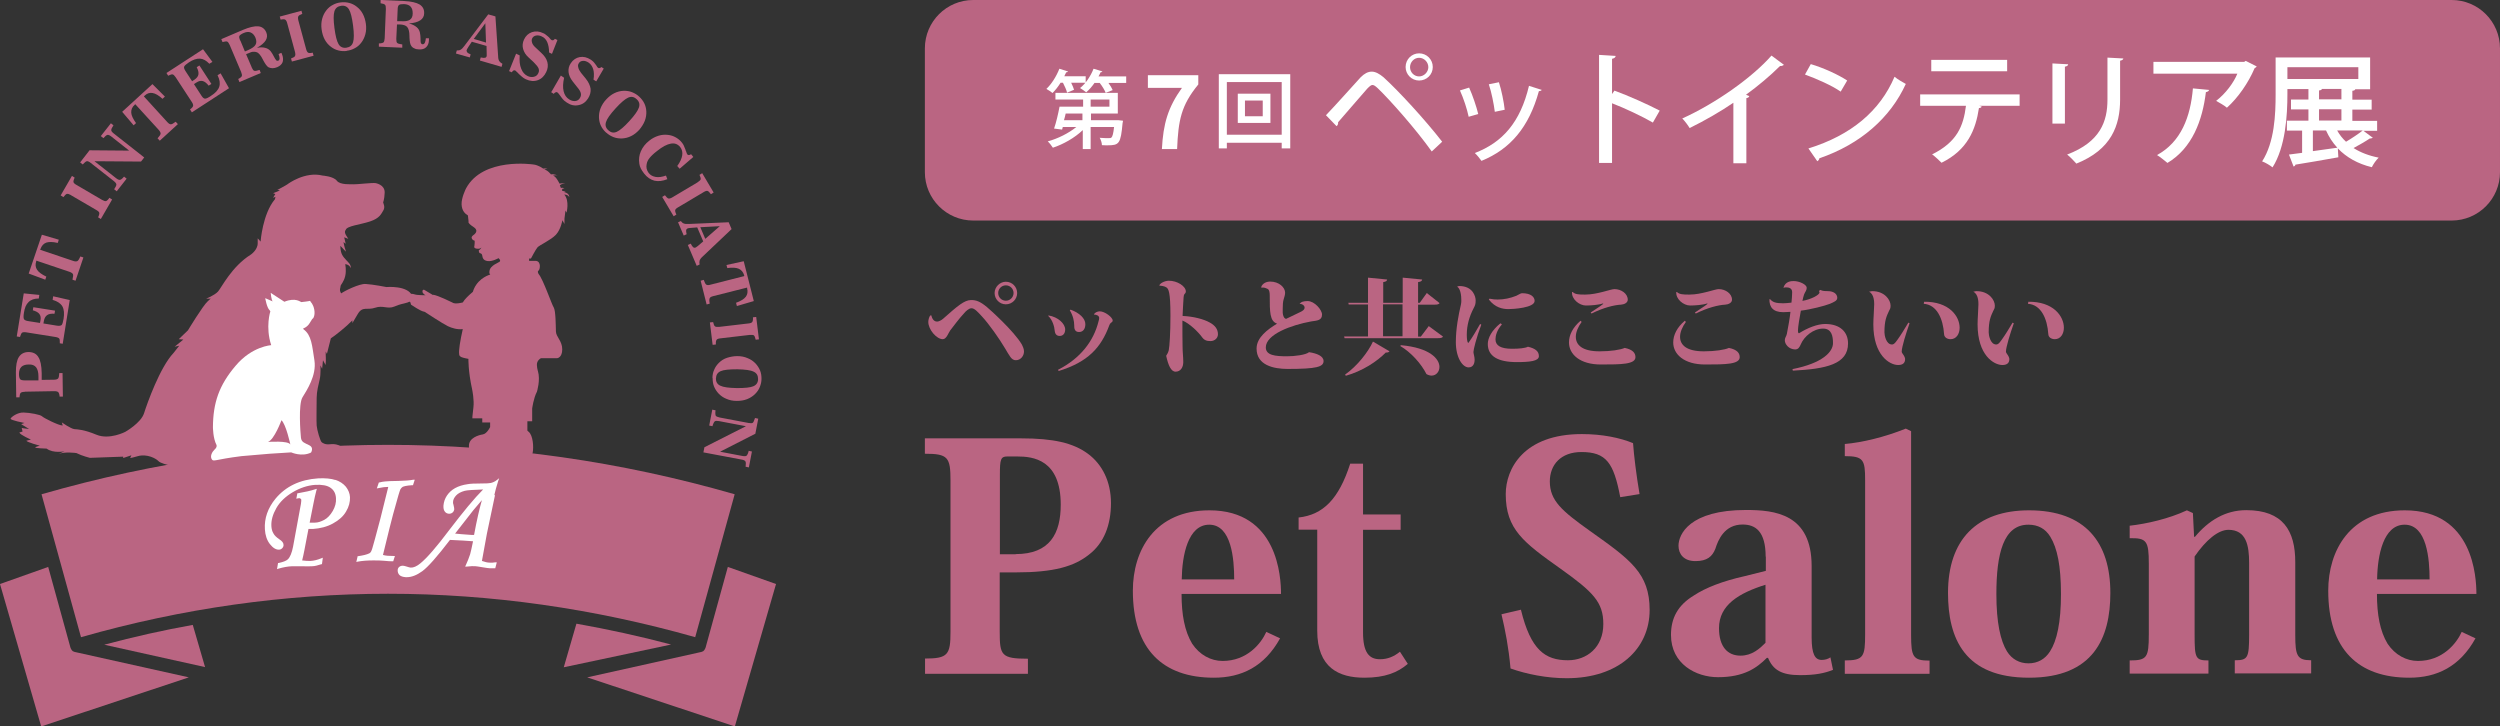
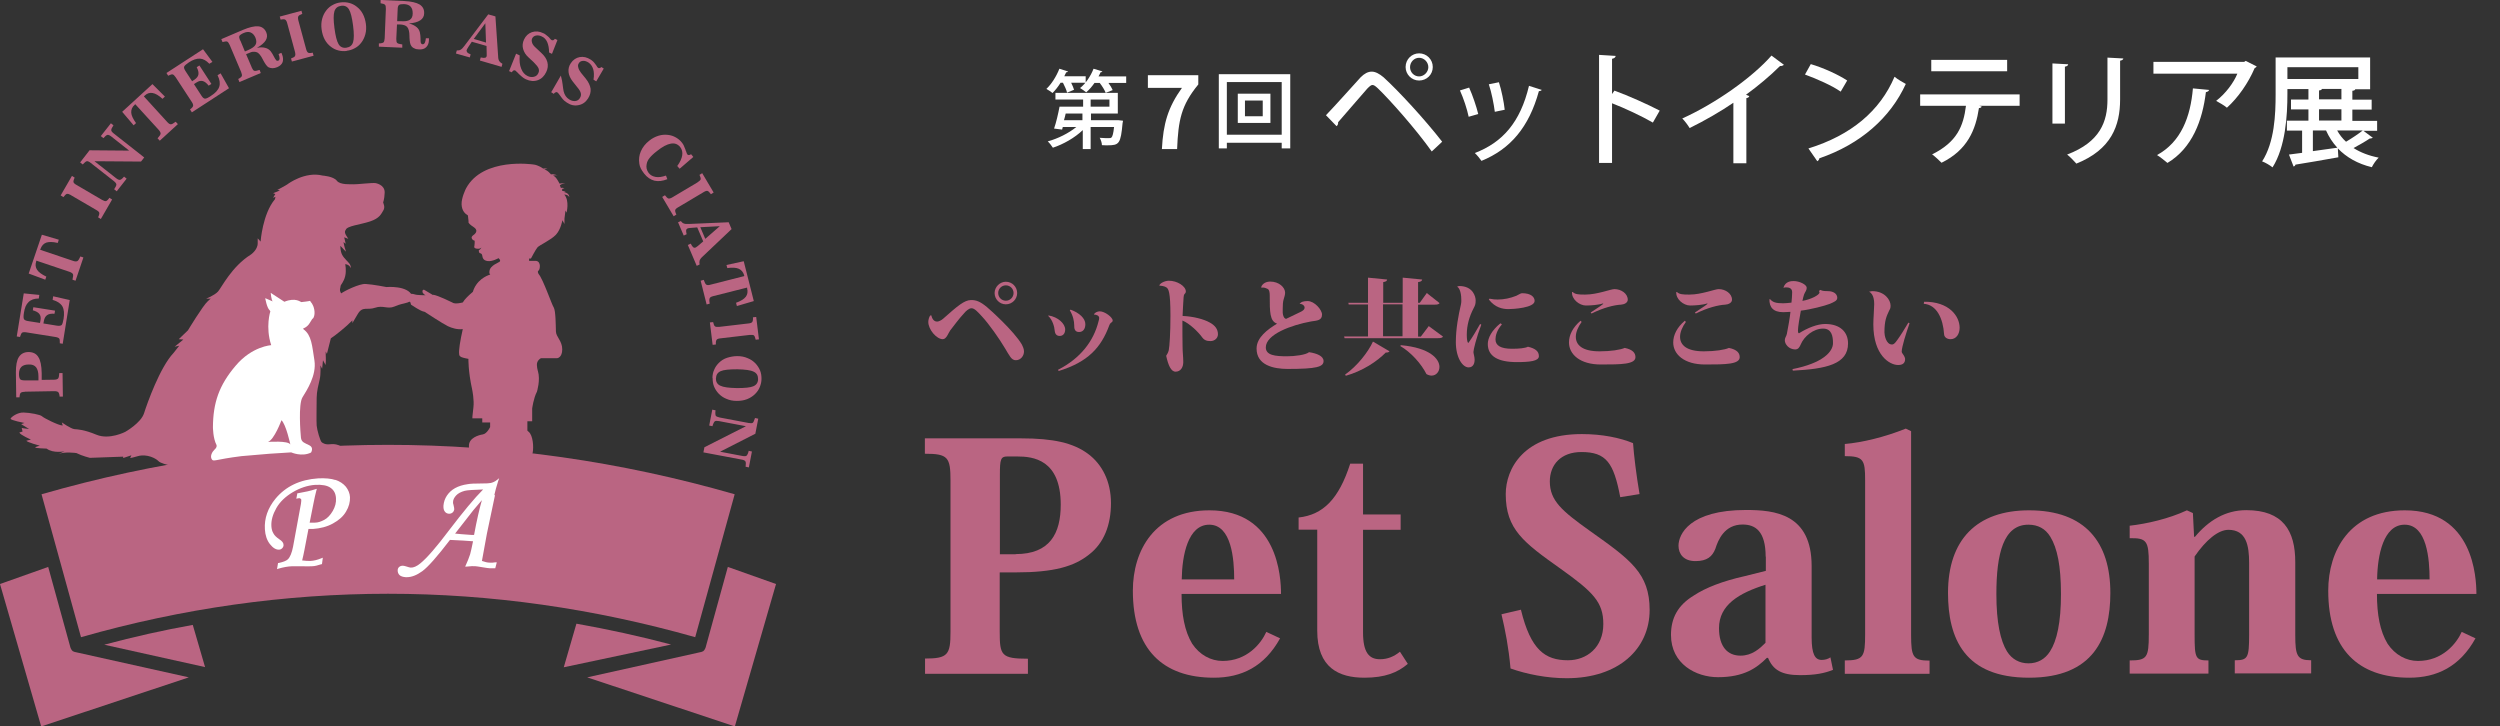
<svg xmlns="http://www.w3.org/2000/svg" width="358" height="104" viewBox="0 0 358 104" fill="none">
  <rect x="0" y="0" width="358" height="104" fill="#333333" stroke="none" />
  <g clip-path="url(#clip0_228_3466)">
    <path d="M10.743 93.375C10.743 93.375 10.621 93.35 10.572 93.301C10.572 93.301 10.547 93.301 10.523 93.301C10.45 93.277 10.401 93.228 10.352 93.179C10.352 93.179 10.327 93.154 10.303 93.13C10.254 93.081 10.229 93.032 10.205 92.983C10.205 92.983 10.205 92.959 10.18 92.934C10.131 92.861 10.107 92.787 10.082 92.714L6.901 81.183L0 83.631L5.898 104.024L27.041 96.998L10.768 93.375C10.768 93.375 10.768 93.375 10.743 93.375Z" fill="#BA6582" />
    <path d="M100.384 93.375C100.384 93.375 100.507 93.35 100.556 93.301C100.556 93.301 100.58 93.301 100.604 93.301C100.678 93.277 100.727 93.228 100.776 93.179C100.776 93.179 100.8 93.154 100.825 93.13C100.874 93.081 100.898 93.032 100.923 92.983C100.923 92.983 100.923 92.959 100.947 92.934C100.996 92.861 101.021 92.787 101.045 92.714L104.226 81.183L111.127 83.631L105.23 104.024L84.086 96.998L100.36 93.375C100.36 93.375 100.36 93.375 100.384 93.375Z" fill="#BA6582" />
    <path d="M96.101 92.297C91.598 91.098 87.071 90.119 82.543 89.311L80.732 95.554L96.101 92.297Z" fill="#BA6582" />
    <path d="M27.629 89.482C23.371 90.241 19.137 91.196 14.928 92.322L29.366 95.529L27.604 89.482H27.629Z" fill="#BA6582" />
    <path d="M11.6 91.245C26.088 87.107 40.869 85.026 55.576 85.026C70.284 85.026 85.065 87.132 99.552 91.245L105.205 70.778C88.883 66.077 72.193 63.702 55.576 63.702C38.96 63.702 22.27 66.077 5.947 70.778L11.6 91.245Z" fill="#BA6582" />
    <path d="M48.063 68.746C47.402 68.526 46.57 68.452 45.567 68.501C42.948 68.673 40.917 69.652 39.449 71.415C38.348 72.761 37.834 74.23 37.932 75.797C37.981 76.654 38.225 77.364 38.641 77.902C39.082 78.465 39.522 78.735 39.963 78.71C40.159 78.71 40.306 78.612 40.428 78.49C40.55 78.343 40.624 78.196 40.599 78C40.599 77.731 40.379 77.462 39.987 77.217C39.596 76.948 39.302 76.678 39.155 76.384C38.984 76.115 38.886 75.748 38.862 75.356C38.813 74.524 39.057 73.667 39.571 72.761C40.085 71.855 40.893 71.096 41.921 70.484C42.948 69.872 44.05 69.505 45.151 69.431C46.105 69.383 46.84 69.505 47.329 69.848C47.818 70.191 48.063 70.656 48.112 71.317C48.161 71.978 47.99 72.59 47.647 73.177C47.304 73.765 46.888 74.206 46.423 74.45C45.959 74.695 45.518 74.842 45.102 74.842H44.343L44.882 72.124C45.029 71.366 45.175 70.729 45.298 70.264L45.371 69.995L45.126 70.068C44.466 70.288 43.634 70.46 42.679 70.631H42.581L42.434 71.415L42.655 71.366C42.655 71.366 42.802 71.341 42.826 71.341C42.9 71.341 42.973 71.341 43.046 71.415C43.12 71.463 43.144 71.513 43.144 71.586C43.144 71.659 43.144 71.806 43.095 72.149L41.969 78.27C41.798 79.151 41.553 79.763 41.235 80.081C41.015 80.302 40.575 80.473 39.914 80.62H39.816L39.669 81.501L39.889 81.428C40.55 81.232 41.211 81.109 41.847 81.085C42.165 81.085 42.606 81.085 43.144 81.085C43.829 81.109 44.343 81.109 44.686 81.085C45.053 81.085 45.518 80.963 46.032 80.791H46.105L46.228 79.861L45.983 79.959C45.445 80.179 44.931 80.302 44.466 80.326C44.123 80.326 43.731 80.326 43.267 80.253C43.389 79.787 43.487 79.298 43.585 78.808L44.172 75.748C44.466 75.748 44.661 75.748 44.808 75.748C45.861 75.674 46.84 75.43 47.672 74.965C48.528 74.499 49.164 73.936 49.556 73.251C49.972 72.565 50.143 71.88 50.119 71.194C50.094 70.656 49.874 70.141 49.531 69.701C49.164 69.26 48.65 68.917 47.99 68.697L48.063 68.746Z" fill="white" />
-     <path d="M59.124 69.529L59.393 68.697H59.173C58.683 68.795 57.974 68.844 57.068 68.868C56.065 68.868 55.453 68.917 55.159 68.942C54.865 68.966 54.596 69.015 54.327 69.088H54.254L53.96 69.945L54.205 69.896C54.743 69.774 55.208 69.725 55.6 69.725C55.012 72.075 54.645 73.569 54.474 74.254C53.813 76.727 53.446 78.147 53.324 78.49C53.201 78.906 53.104 79.053 53.03 79.126C52.981 79.175 52.932 79.224 52.859 79.249C52.516 79.42 51.978 79.542 51.317 79.64H51.219L51.023 80.473L51.244 80.424C51.904 80.301 52.639 80.252 53.446 80.252C54.033 80.252 54.547 80.252 54.963 80.301C55.575 80.35 55.991 80.399 56.212 80.375H56.309L56.554 79.616H56.358C55.746 79.616 55.257 79.591 54.841 79.469C55.6 76.335 56.089 74.377 56.285 73.667C57.019 70.949 57.264 70.215 57.337 70.068C57.435 69.921 57.533 69.799 57.655 69.725C57.802 69.652 58.169 69.529 59.026 69.48H59.124V69.529Z" fill="white" />
    <path d="M70.774 70.949C70.896 70.362 71.092 69.676 71.337 68.893L71.484 68.476L71.141 68.746C70.872 68.966 70.578 69.088 70.284 69.162C70.089 69.211 69.624 69.235 68.865 69.235C67.984 69.235 67.348 69.26 66.981 69.333C66.271 69.431 65.659 69.627 65.17 69.896C64.68 70.166 64.289 70.533 63.995 70.974C63.702 71.414 63.555 71.879 63.506 72.369C63.481 72.736 63.53 73.03 63.677 73.226C63.824 73.446 64.02 73.544 64.289 73.569C64.485 73.569 64.656 73.52 64.803 73.397C64.95 73.275 65.023 73.104 65.047 72.932C65.047 72.81 65.023 72.614 64.95 72.345C64.876 72.1 64.852 71.953 64.876 71.879C64.876 71.561 65.047 71.243 65.317 70.949C65.586 70.655 66.002 70.435 66.54 70.288C66.907 70.19 67.788 70.141 69.183 70.092C67.935 71.341 66.32 73.299 64.338 75.894C62.502 78.343 61.108 79.934 60.202 80.668C59.664 81.109 59.199 81.305 58.807 81.281C58.734 81.281 58.538 81.232 58.073 81.085C57.902 81.036 57.779 81.011 57.681 81.011C57.486 81.011 57.314 81.06 57.167 81.183C57.021 81.305 56.947 81.476 56.947 81.672C56.947 81.942 57.021 82.162 57.217 82.358C57.412 82.529 57.706 82.627 58.097 82.652C58.146 82.652 58.22 82.652 58.269 82.652C58.954 82.652 59.688 82.358 60.471 81.795C61.279 81.207 62.625 79.689 64.436 77.314C65.879 77.388 67.005 77.437 67.739 77.51C67.568 78.392 67.421 79.004 67.323 79.371C67.152 79.91 66.932 80.424 66.712 80.913L66.614 81.134H66.858C67.421 81.06 67.837 81.06 68.106 81.085C68.204 81.085 68.498 81.134 69.257 81.256C69.624 81.329 69.917 81.354 70.187 81.379C70.358 81.379 70.578 81.379 70.823 81.379H70.921L71.141 80.522H70.945C70.652 80.571 70.382 80.595 70.138 80.571C69.795 80.571 69.428 80.473 69.012 80.326L69.722 76.433L70.896 70.851L70.774 70.949ZM69.012 71.61C68.669 72.785 68.278 74.475 67.886 76.605C67.641 76.605 67.421 76.605 67.225 76.58C66.369 76.531 65.684 76.458 65.17 76.409L67.788 73.055C67.96 72.834 68.376 72.345 69.036 71.586L69.012 71.61Z" fill="white" />
    <path d="M59.026 42.379C58.438 40.836 55.33 41.105 55.33 41.105C55.33 41.105 53.495 40.738 52.369 40.665C51.488 40.591 49.261 41.693 48.87 42.011C48.87 42.011 48.625 41.767 48.698 41.35C48.747 41.179 48.772 41.008 48.772 40.934C48.772 40.812 49.237 40.371 49.433 39.539C49.628 38.706 49.433 37.825 49.433 37.825C50.093 37.898 50.216 38.388 50.216 38.388C50.216 38.388 50.289 38.241 50.142 37.923C50.02 37.605 49.286 37.066 48.992 36.478C48.698 35.915 48.747 35.205 48.747 35.205L49.53 36.038L49.481 35.817C49.31 35.401 49.188 34.667 49.188 34.667L49.506 34.911L49.286 33.981L49.873 34.202L49.555 33.687C49.237 33.173 49.506 32.928 49.506 32.928C49.653 32.341 51.635 32.169 53.005 31.704C54.376 31.239 54.572 30.652 54.89 30.137C55.208 29.623 54.865 29.085 54.865 28.987C54.865 28.889 55.037 28.693 55.086 27.567C55.11 26.416 53.764 26.22 53.764 26.22C53.373 26.147 51.048 26.416 50.681 26.392C50.313 26.367 48.698 26.514 48.233 25.878C47.744 25.241 46.202 25.143 46.202 25.143C43.682 24.507 41.21 26.343 41.161 26.392C40.965 26.539 39.717 27.2 39.717 27.2L40.084 27.249C39.913 27.371 39.105 27.665 39.105 27.665L39.423 27.787L39.105 28.326L39.448 28.179L39.375 28.522C37.588 30.652 37.319 34.593 37.319 34.593L36.903 34.128V34.838C36.903 35.793 35.924 36.454 35.924 36.454C33.183 38.168 31.739 41.154 31.225 41.742C30.712 42.305 29.512 42.77 29.512 42.77H30.026C30.026 42.77 30.442 42.55 29.757 43.138C29.072 43.725 26.918 47.299 26.918 47.299L25.597 48.572L26.258 48.621L25.01 49.65L25.67 49.503L24.863 50.531C22.905 52.587 21.07 57.778 20.629 59.173C20.189 60.569 17.937 61.842 17.937 61.842C17.937 61.842 15.661 63.017 13.826 62.258C11.991 61.499 11.158 61.499 10.645 61.45C10.155 61.401 8.858 60.495 8.858 60.495L8.98 60.936C8.393 60.936 6.264 59.859 6.019 59.614C5.775 59.369 4.282 59.1 3.401 59.075C2.52 59.026 1.565 59.736 1.516 59.957C1.468 60.177 3.499 60.569 3.499 60.569L3.034 60.74L4.159 61.426C4.159 61.426 3.156 61.328 3.107 61.279C3.132 61.352 3.23 61.793 3.23 61.793L2.765 61.94C2.936 62.307 4.429 62.944 4.429 62.944L3.768 63.115C3.89 63.335 5.701 63.825 5.701 63.825C5.701 63.825 5.114 63.972 5.04 64.07C4.992 64.192 6.68 64.241 6.68 64.241C7.61 64.951 9.225 64.633 9.225 64.633L8.369 65.025C9.225 64.633 10.938 64.878 10.938 64.878C11.77 65.294 12.871 65.563 12.871 65.563L17.643 65.392V65.588L18.818 65.196L18.647 65.563C18.647 65.563 18.476 65.686 19.748 65.318C21.045 64.951 22.342 65.661 22.66 66.004C22.954 66.347 24.104 66.591 24.104 66.591C24.104 66.591 27.236 66.836 28.044 66.591C28.852 66.347 32.204 66.347 32.204 66.347C33.673 66.542 36.144 66.053 36.144 66.053C36.144 66.053 36.732 65.906 36.658 65.049C36.585 64.192 35.068 63.923 34.725 63.727C34.382 63.531 34.651 63.311 34.651 63.311H37.245C37.564 63.311 37.637 63.017 37.637 63.017C38.004 62.209 36.683 61.597 36.683 61.597H36.267C36.095 61.377 37.074 60.74 37.074 60.74L37.392 61.058L37.637 60.128L37.955 60.569V59.687L38.347 60.226C38.518 59.883 38.347 59.369 38.347 59.369C38.542 59.492 38.665 60.006 38.665 60.006C38.836 59.541 38.934 58.586 38.934 58.586L39.423 59.149V58.267L39.717 58.757C39.717 58.757 39.521 58.365 39.864 57.778C40.207 57.19 40.574 57.459 40.721 57.998C40.892 58.537 40.623 58.977 40.623 58.977L40.99 58.684C40.99 58.684 41.161 59.565 41.185 59.908C41.234 60.275 41.185 61.352 41.185 61.352L41.553 60.691L41.675 62.038C41.675 62.038 41.748 60.96 41.822 61.058C41.871 61.181 42.115 61.646 42.115 62.184C42.115 62.723 42.164 63.066 42.164 63.066L42.409 62.503C42.409 62.503 43.192 63.972 43.217 64.486C43.266 65 43.51 64.951 43.804 65.416C44.073 65.881 45.566 65.612 45.566 65.612C45.566 65.612 48.625 65.465 48.919 65.392C49.212 65.318 49.457 65.245 49.408 64.657C49.359 64.07 48.38 63.507 47.426 63.605C46.496 63.702 46.349 63.482 46.104 63.36C45.86 63.237 45.395 61.548 45.346 60.936C45.297 60.324 45.346 57.851 45.346 56.97C45.346 56.089 45.615 55.036 45.786 54.301C45.958 53.567 45.884 52.318 45.884 52.318L46.129 52.808L46.251 51.584L46.618 52.269C46.716 51.584 46.618 50.849 46.643 50.335L46.814 50.678L47.377 48.45C48.111 47.96 49.53 46.834 50.46 45.879V46.271L51.243 44.949C51.929 43.798 52.589 44.459 53.715 44.068C54.841 43.676 55.502 44.313 56.48 43.896C57.459 43.48 57.533 43.578 58.389 43.309C59.246 43.015 58.928 42.403 58.928 42.403L59.026 42.379Z" fill="#BA6582" />
    <path d="M38.617 64.975C39.229 64.927 41.7 64.78 41.7 64.78C41.7 64.78 43.218 65.465 44.539 64.804C44.539 64.804 44.98 64.119 44.319 63.776C43.658 63.433 43.169 63.36 43.095 62.674C43.022 61.989 42.704 57.876 43.316 56.896C43.927 55.893 45.347 53.763 45.029 51.633C44.686 49.503 44.637 48.009 43.462 47.153L43.389 47.055C43.389 47.055 44.001 46.859 44.343 46.271C44.686 45.684 44.76 45.61 44.808 45.61C44.857 45.61 45.151 45.145 45.004 44.337C44.857 43.554 44.49 43.235 44.49 43.235C44.49 43.235 44.441 43.04 44.343 43.089C44.246 43.138 43.242 43.26 43.144 43.26C43.046 43.26 42.337 42.55 40.722 43.211L38.764 41.938C38.764 41.938 38.862 43.015 39.057 43.162L37.981 42.697C37.981 42.697 38.201 44.068 38.617 44.435L38.715 44.582C38.715 44.582 37.981 46.81 38.837 49.429C38.837 49.429 36.096 49.576 33.747 52.367C31.373 55.158 30.517 57.655 30.492 61.156C30.492 61.156 30.492 62.748 31.006 63.727C31.006 63.727 31.129 64.021 30.737 64.364C30.37 64.706 30.052 65.318 30.321 65.759C30.59 66.175 30.664 65.808 34.579 65.318L38.617 64.975Z" fill="white" />
    <path d="M38.373 63.286C39.279 62.968 40.306 60.177 40.306 60.177C40.967 60.789 41.579 63.654 41.579 63.654C41.285 63.066 38.373 63.286 38.373 63.286Z" fill="#BA6582" />
    <path d="M80.611 27.567L81.002 27.445C81.002 27.445 80.537 27.347 80.489 27.298C80.464 27.249 80.464 26.93 80.807 27.004C80.807 27.004 80.733 26.832 80.317 26.906L80.17 26.539C80.17 26.539 80.489 26.22 80.929 26.343C80.929 26.343 80.684 26.171 80.121 26.294C80.121 26.294 79.608 25.192 79.192 25.168C79.192 25.168 79.608 24.996 79.926 25.168C79.926 25.168 79.363 24.874 78.898 24.972C78.898 24.972 78.359 24.286 77.944 24.311C77.944 24.311 78.213 24.115 78.457 24.213C78.457 24.213 78.164 24.066 77.772 24.139C77.772 24.139 77.111 23.625 76.353 23.552C76.353 23.552 69.158 22.475 66.735 26.979C66.735 26.979 66.05 28.326 66.099 29.281C66.148 30.235 66.637 30.627 67.004 30.848L67.102 31.729C67.102 31.729 66.882 31.9 67.812 32.512C68.742 33.1 67.763 33.687 67.763 33.687C67.763 33.687 67.494 33.859 67.543 34.079C67.592 34.324 67.837 34.446 67.934 34.446C68.032 34.446 67.934 35.23 67.934 35.23C67.934 35.23 67.714 35.646 68.546 35.621C68.546 35.621 68.742 35.621 68.938 35.45C68.938 35.45 68.864 35.67 68.571 35.842C68.571 35.842 68.522 36.282 68.84 36.282C68.84 36.282 69.036 36.356 69.06 36.601C69.109 36.846 69.134 37.286 69.819 37.384C70.504 37.482 71.385 36.968 71.385 36.968C71.385 36.968 71.679 37.188 71.605 37.409C71.532 37.605 70.161 37.947 70.088 38.853C70.088 38.853 70.015 39.171 70.21 39.318C70.21 39.318 68.62 39.71 67.885 41.326C67.837 41.448 67.763 41.595 67.714 41.791C67.127 42.281 66.54 42.844 66.27 43.309C66.27 43.309 65.145 43.627 64.753 43.309C64.753 43.309 62.697 42.281 62.012 42.207V42.256L60.74 41.497C60.74 41.497 60.495 41.424 60.495 41.742C60.495 42.06 60.935 42.281 60.935 42.281C60.935 42.281 59.712 42.281 59.394 42.158C59.051 42.036 58.684 42.06 58.635 42.158C58.586 42.281 58.562 42.379 58.635 42.574C58.709 42.77 58.488 42.868 58.488 43.015C58.488 43.138 58.733 43.162 58.782 43.333C58.831 43.505 58.831 43.652 58.929 43.676C59.027 43.701 60.152 44.557 60.813 44.655C60.813 44.655 63.383 46.345 64.141 46.712C64.704 46.981 65.512 47.226 66.27 47.128C65.903 48.768 65.659 50.213 65.757 50.727C65.757 50.727 65.707 50.947 66.026 51.119C66.344 51.266 67.078 51.388 67.078 51.388C67.078 51.388 67.029 53.126 67.616 55.795C67.616 55.795 67.934 57.288 67.788 58.39C67.641 59.492 67.641 59.908 67.641 59.908H69.06V60.495H70.186V61.156C70.186 61.156 69.745 62.111 69.134 62.209C68.497 62.307 67.151 62.723 67.151 63.825V64.706C67.151 64.706 66.931 65.661 68.473 65.881C69.99 66.077 74.566 65.881 74.566 65.881C74.566 65.881 76.132 65.71 76.279 64.829C76.451 63.947 76.304 62.38 75.741 61.866L75.521 61.67V60.324H76.206V58.512C76.206 58.512 76.402 56.994 76.891 56.089C76.891 56.089 77.405 54.424 77.038 53.175C77.038 53.175 76.769 52.318 76.94 51.878C77.111 51.437 77.478 51.29 77.478 51.29H79.803C79.803 51.29 80.513 51.217 80.513 50.017C80.513 48.817 79.632 48.254 79.608 47.471C79.583 46.687 79.583 44.46 79.289 44.019C78.996 43.578 77.797 40.028 77.136 39.245C77.136 39.245 76.891 38.878 77.111 38.755C77.332 38.633 77.528 37.458 76.769 37.36H75.766V37.017H76.035C76.035 37.017 76.695 35.744 76.965 35.426C77.234 35.107 78.898 34.373 79.608 33.614C80.317 32.855 80.537 31.533 80.537 31.533L80.831 32.072V31.313L80.978 30.137L81.125 30.456C81.125 30.456 81.59 28.767 80.807 27.861C80.807 27.861 81.321 27.836 81.516 28.228C81.516 28.228 81.59 27.665 80.733 27.494L80.611 27.567Z" fill="#BA6582" />
    <path d="M3.548 56.113C3.254 56.113 3.058 56.162 2.961 56.26C2.863 56.358 2.814 56.578 2.789 56.896H2.324L2.275 53.298C2.275 52.343 2.398 51.608 2.691 51.143C2.985 50.678 3.426 50.433 4.037 50.409C4.698 50.409 5.188 50.629 5.481 51.119C5.799 51.584 5.946 52.367 5.971 53.42V54.399L7.733 54.375C8.026 54.375 8.222 54.301 8.32 54.203C8.418 54.081 8.467 53.836 8.491 53.42H8.956L9.005 56.798H8.54C8.516 56.48 8.442 56.26 8.344 56.162C8.247 56.064 8.051 56.015 7.757 56.015L3.548 56.089V56.113ZM3.597 54.473H5.506V53.91C5.506 53.298 5.383 52.881 5.163 52.588C4.943 52.318 4.6 52.171 4.111 52.196C3.646 52.196 3.279 52.318 3.058 52.539C2.838 52.759 2.716 53.102 2.716 53.567C2.716 53.934 2.789 54.179 2.887 54.301C2.985 54.424 3.23 54.473 3.597 54.473Z" fill="#BA6582" />
    <path d="M9.03 49.234L8.565 49.16C8.565 48.817 8.565 48.597 8.492 48.499C8.419 48.377 8.223 48.303 7.929 48.254L3.769 47.593C3.475 47.544 3.279 47.569 3.157 47.642C3.059 47.716 2.961 47.936 2.863 48.254L2.398 48.181L3.402 42.011L5.629 42.232L5.555 42.746C4.919 42.746 4.43 42.917 4.087 43.26C3.744 43.578 3.524 44.092 3.426 44.802C3.353 45.243 3.353 45.537 3.426 45.684C3.5 45.831 3.695 45.928 4.014 45.977L5.727 46.247L5.8 45.855C5.873 45.463 5.8 45.169 5.629 44.949C5.457 44.729 5.139 44.557 4.699 44.435L4.772 43.994L7.88 44.484L7.807 44.925C7.342 44.9 6.999 44.949 6.754 45.121C6.51 45.292 6.363 45.561 6.289 45.928L6.216 46.32L8.174 46.639C8.492 46.687 8.712 46.639 8.835 46.541C8.932 46.418 9.03 46.124 9.104 45.659C9.226 44.9 9.177 44.313 8.932 43.872C8.688 43.456 8.223 43.138 7.538 42.942L7.611 42.428L9.985 42.966L8.981 49.234H9.03Z" fill="#BA6582" />
    <path d="M5.237 37.286L5.188 37.409C5.041 37.874 5.066 38.266 5.31 38.633C5.531 38.975 5.971 39.294 6.632 39.612L6.485 40.053L4.111 39.171L5.996 33.614L8.418 34.324L8.272 34.789C7.562 34.618 7.023 34.618 6.632 34.74C6.24 34.887 5.971 35.181 5.8 35.646L5.751 35.768L10.474 37.36C10.743 37.458 10.939 37.458 11.086 37.384C11.208 37.311 11.355 37.09 11.502 36.723L11.942 36.87L10.817 40.2L10.376 40.053C10.474 39.661 10.498 39.392 10.45 39.269C10.401 39.147 10.229 39.024 9.96 38.926L5.237 37.335V37.286Z" fill="#BA6582" />
    <path d="M10.156 27.934C9.887 27.787 9.715 27.738 9.568 27.763C9.446 27.812 9.275 27.959 9.079 28.228L8.688 27.983L10.303 25.192L10.694 25.437C10.547 25.731 10.498 25.951 10.523 26.073C10.547 26.196 10.694 26.343 10.963 26.49L14.61 28.62C14.879 28.767 15.075 28.84 15.197 28.791C15.319 28.742 15.491 28.595 15.662 28.326L16.054 28.571L14.438 31.362L14.047 31.117C14.194 30.823 14.243 30.603 14.218 30.48C14.194 30.358 14.047 30.211 13.778 30.064L10.131 27.934H10.156Z" fill="#BA6582" />
    <path d="M18.524 21.593L15.955 19.561C15.71 19.365 15.514 19.292 15.392 19.316C15.245 19.341 15.05 19.512 14.805 19.782L14.438 19.488L15.882 17.652L16.249 17.945C16.028 18.264 15.931 18.484 15.931 18.631C15.931 18.778 16.053 18.925 16.297 19.12L20.654 22.548L20.189 23.136L13.532 23.087L16.616 25.51C16.86 25.706 17.056 25.78 17.178 25.755C17.325 25.731 17.521 25.584 17.766 25.29L18.133 25.584L16.714 27.395L16.346 27.102C16.567 26.783 16.665 26.563 16.665 26.416C16.665 26.294 16.542 26.122 16.297 25.927L12.994 23.331C12.749 23.136 12.553 23.062 12.431 23.087C12.309 23.111 12.113 23.258 11.844 23.552L11.477 23.258L12.822 21.52L18.524 21.569V21.593Z" fill="#BA6582" />
    <path d="M19.38 14.91L19.282 15.008C18.916 15.326 18.769 15.717 18.793 16.134C18.818 16.55 19.062 17.04 19.478 17.627L19.136 17.945L17.496 16.011L21.828 12.045L23.614 13.832L23.271 14.151C22.733 13.661 22.268 13.392 21.852 13.318C21.436 13.245 21.044 13.367 20.702 13.71L20.604 13.808L23.957 17.48C24.152 17.701 24.324 17.799 24.471 17.799C24.617 17.799 24.838 17.676 25.156 17.431L25.474 17.774L22.88 20.149L22.562 19.806C22.831 19.512 22.978 19.292 23.002 19.145C23.002 18.998 22.929 18.827 22.733 18.606L19.38 14.934V14.91Z" fill="#BA6582" />
    <path d="M27.458 16.06L27.213 15.669C27.482 15.473 27.629 15.301 27.654 15.155C27.678 15.032 27.629 14.836 27.458 14.591L25.157 11.066C24.986 10.821 24.839 10.674 24.717 10.65C24.595 10.625 24.374 10.699 24.081 10.846L23.836 10.454L29.073 7.051L30.419 8.863L29.978 9.132C29.538 8.667 29.097 8.422 28.632 8.397C28.168 8.373 27.629 8.544 27.042 8.936C26.675 9.181 26.454 9.377 26.381 9.524C26.308 9.67 26.381 9.891 26.552 10.16L27.507 11.629L27.849 11.409C28.168 11.188 28.363 10.944 28.412 10.674C28.461 10.38 28.388 10.038 28.168 9.622L28.559 9.377L30.272 12.021L29.881 12.266C29.587 11.898 29.318 11.678 29.024 11.605C28.755 11.531 28.437 11.605 28.119 11.825L27.776 12.045L28.853 13.71C29.024 13.979 29.195 14.126 29.367 14.126C29.538 14.126 29.807 14.004 30.199 13.735C30.859 13.318 31.251 12.878 31.398 12.412C31.545 11.947 31.471 11.409 31.153 10.772L31.593 10.503L32.793 12.633L27.482 16.085L27.458 16.06Z" fill="#BA6582" />
    <path d="M36.047 9.67C36.17 9.94 36.292 10.111 36.414 10.136C36.537 10.185 36.806 10.136 37.173 10.013L37.344 10.454L34.285 11.751L34.114 11.311C34.408 11.164 34.579 11.017 34.628 10.895C34.677 10.772 34.628 10.576 34.53 10.307L32.891 6.439C32.768 6.169 32.646 5.998 32.523 5.949C32.401 5.9 32.181 5.949 31.863 6.023L31.691 5.606L34.775 4.284C35.705 3.893 36.439 3.721 36.977 3.77C37.516 3.819 37.907 4.113 38.127 4.627C38.299 5.019 38.274 5.411 38.054 5.778C37.834 6.145 37.393 6.512 36.782 6.855C37.246 6.757 37.638 6.757 37.981 6.855C38.299 6.928 38.568 7.1 38.764 7.345C38.911 7.54 39.082 7.81 39.253 8.153C39.327 8.275 39.376 8.373 39.4 8.422C39.498 8.569 39.571 8.642 39.62 8.691C39.694 8.716 39.743 8.716 39.841 8.691C39.963 8.642 40.036 8.52 40.036 8.373C40.036 8.202 39.987 8.006 39.889 7.736L40.281 7.565C40.281 7.565 40.281 7.614 40.33 7.638C40.379 7.663 40.355 7.712 40.379 7.761C40.55 8.177 40.575 8.544 40.477 8.887C40.355 9.205 40.085 9.45 39.694 9.621C39.449 9.719 39.229 9.768 39.033 9.768C38.837 9.768 38.641 9.719 38.47 9.646C38.225 9.524 37.981 9.156 37.687 8.618C37.687 8.569 37.638 8.544 37.638 8.52C37.344 7.932 37.051 7.565 36.733 7.467C36.586 7.418 36.439 7.394 36.243 7.418C36.072 7.418 35.852 7.492 35.607 7.614L35.24 7.761L36.047 9.646V9.67ZM34.408 5.778L35.069 7.369L35.533 7.173C36.072 6.928 36.439 6.684 36.586 6.414C36.757 6.145 36.733 5.802 36.586 5.411C36.414 5.019 36.194 4.774 35.901 4.652C35.607 4.529 35.289 4.554 34.897 4.725C34.555 4.872 34.359 5.019 34.285 5.141C34.212 5.288 34.261 5.484 34.383 5.802L34.408 5.778Z" fill="#BA6582" />
    <path d="M41.137 3.354C41.064 3.06 40.966 2.889 40.844 2.815C40.721 2.742 40.501 2.742 40.183 2.815L40.06 2.375L43.169 1.542L43.291 1.983C42.973 2.105 42.801 2.203 42.728 2.326C42.655 2.448 42.655 2.644 42.728 2.938L43.829 7.002C43.903 7.296 44.001 7.467 44.123 7.54C44.245 7.614 44.465 7.614 44.784 7.54L44.906 7.981L41.798 8.814L41.676 8.373C41.994 8.25 42.19 8.153 42.239 8.03C42.312 7.908 42.312 7.712 42.239 7.418L41.137 3.354Z" fill="#BA6582" />
    <path d="M49.652 7.296C49.236 7.345 48.82 7.32 48.453 7.222C48.062 7.124 47.719 6.953 47.401 6.708C47.034 6.439 46.716 6.072 46.495 5.655C46.275 5.239 46.128 4.75 46.055 4.211C45.982 3.672 46.006 3.183 46.128 2.717C46.251 2.252 46.447 1.836 46.74 1.469C46.985 1.151 47.303 0.881 47.646 0.71C47.988 0.514 48.38 0.392 48.796 0.343C49.212 0.294 49.628 0.318 49.995 0.416C50.386 0.514 50.729 0.685 51.047 0.93C51.439 1.224 51.733 1.567 51.953 1.983C52.173 2.399 52.32 2.889 52.393 3.403C52.467 3.942 52.442 4.431 52.32 4.896C52.197 5.362 52.002 5.778 51.708 6.145C51.463 6.463 51.145 6.733 50.803 6.904C50.46 7.1 50.068 7.222 49.652 7.271V7.296ZM49.603 6.83C50.093 6.757 50.411 6.512 50.558 6.047C50.705 5.582 50.705 4.798 50.558 3.648C50.411 2.522 50.215 1.738 49.971 1.346C49.726 0.93 49.334 0.759 48.845 0.832C48.355 0.906 48.037 1.151 47.89 1.616C47.743 2.081 47.743 2.864 47.89 3.991C48.037 5.141 48.233 5.9 48.478 6.316C48.722 6.733 49.114 6.904 49.603 6.83Z" fill="#BA6582" />
    <path d="M56.75 5.557C56.75 5.851 56.775 6.047 56.872 6.145C56.97 6.243 57.215 6.316 57.607 6.365V6.831L54.254 6.684V6.218C54.596 6.218 54.817 6.145 54.915 6.072C55.013 5.974 55.062 5.802 55.086 5.484L55.257 1.273C55.257 0.979 55.233 0.783 55.135 0.685C55.037 0.588 54.841 0.514 54.499 0.465V0L57.876 0.147C58.879 0.196 59.613 0.367 60.078 0.637C60.543 0.93 60.763 1.347 60.739 1.91C60.739 2.35 60.519 2.693 60.176 2.913C59.809 3.158 59.271 3.305 58.561 3.354C59.026 3.476 59.368 3.648 59.638 3.868C59.907 4.089 60.054 4.333 60.127 4.652C60.176 4.896 60.225 5.215 60.225 5.582C60.225 5.729 60.225 5.827 60.225 5.9C60.225 6.072 60.274 6.169 60.323 6.243C60.372 6.292 60.421 6.341 60.519 6.341C60.666 6.341 60.763 6.267 60.837 6.121C60.91 5.974 60.959 5.753 60.984 5.484H61.424C61.424 5.484 61.424 5.557 61.424 5.582C61.424 5.606 61.424 5.655 61.424 5.704C61.424 6.169 61.277 6.512 61.033 6.757C60.788 7.002 60.445 7.1 60.005 7.075C59.736 7.075 59.515 7.026 59.344 6.928C59.148 6.855 59.002 6.733 58.904 6.586C58.732 6.365 58.659 5.949 58.634 5.313C58.634 5.264 58.634 5.215 58.634 5.19C58.634 4.529 58.512 4.089 58.292 3.844C58.194 3.746 58.047 3.648 57.876 3.599C57.704 3.55 57.484 3.501 57.239 3.501H56.848L56.75 5.533V5.557ZM56.946 1.322L56.872 3.036H57.386C57.974 3.085 58.414 3.011 58.683 2.84C58.953 2.669 59.099 2.35 59.099 1.934C59.099 1.518 59.026 1.2 58.806 0.955C58.61 0.734 58.292 0.612 57.876 0.588C57.509 0.588 57.264 0.612 57.142 0.71C57.019 0.808 56.946 1.004 56.946 1.347V1.322Z" fill="#BA6582" />
    <path d="M65.291 7.663L65.413 7.222C65.609 7.222 65.805 7.222 65.952 7.124C66.099 7.051 66.294 6.855 66.49 6.586L69.916 2.057L70.944 2.35L71.336 8.104C71.336 8.397 71.409 8.618 71.507 8.765C71.605 8.912 71.752 9.034 71.947 9.132L71.825 9.573L68.717 8.667L68.839 8.226C69.133 8.299 69.329 8.299 69.451 8.275C69.574 8.25 69.647 8.177 69.696 8.03C69.696 7.981 69.696 7.883 69.696 7.736L69.671 6.586L67.567 5.974L67.078 6.708C66.955 6.928 66.857 7.051 66.833 7.149C66.784 7.271 66.833 7.394 66.906 7.492C66.98 7.589 67.151 7.687 67.396 7.785L67.273 8.226L65.291 7.663ZM67.861 5.582L69.598 6.096L69.5 3.33L67.836 5.582H67.861Z" fill="#BA6582" />
    <path d="M72.9 10.185L73.904 7.687L74.418 7.932C74.369 8.691 74.418 9.328 74.638 9.842C74.834 10.356 75.152 10.699 75.568 10.895C75.886 11.041 76.18 11.066 76.473 10.992C76.767 10.919 76.963 10.748 77.085 10.478C77.208 10.233 77.208 10.013 77.11 9.768C77.012 9.548 76.791 9.279 76.449 8.936L75.69 8.226C75.274 7.859 75.03 7.443 74.907 7.002C74.785 6.561 74.834 6.121 75.03 5.68C75.274 5.141 75.666 4.774 76.18 4.603C76.694 4.431 77.232 4.48 77.795 4.75C77.917 4.799 78.04 4.872 78.162 4.97C78.284 5.068 78.431 5.19 78.578 5.313C78.651 5.386 78.725 5.46 78.774 5.533C78.847 5.606 78.872 5.655 78.872 5.655C78.872 5.655 78.896 5.655 78.945 5.704C78.969 5.704 78.994 5.753 79.019 5.753C79.092 5.778 79.165 5.778 79.239 5.753C79.312 5.729 79.386 5.655 79.459 5.557L79.826 5.729L79.043 7.712L78.627 7.516C78.627 6.904 78.529 6.414 78.358 6.023C78.186 5.631 77.917 5.362 77.575 5.215C77.281 5.068 76.987 5.043 76.743 5.092C76.498 5.141 76.302 5.288 76.204 5.508C76.106 5.704 76.131 5.9 76.204 6.145C76.278 6.39 76.473 6.61 76.718 6.831L77.477 7.541C77.966 7.981 78.26 8.422 78.382 8.887C78.505 9.352 78.456 9.842 78.211 10.332C77.942 10.895 77.55 11.286 77.012 11.482C76.473 11.678 75.911 11.629 75.323 11.36C75.176 11.286 75.03 11.213 74.907 11.115C74.76 11.017 74.614 10.87 74.418 10.699C74.344 10.65 74.246 10.527 74.1 10.38C73.953 10.233 73.855 10.136 73.781 10.087C73.708 10.062 73.61 10.062 73.537 10.087C73.439 10.136 73.365 10.233 73.292 10.356L72.852 10.16L72.9 10.185Z" fill="#BA6582" />
-     <path d="M78.97 13.147L80.316 10.821L80.781 11.139C80.609 11.898 80.585 12.535 80.707 13.049C80.83 13.588 81.099 13.979 81.49 14.224C81.784 14.42 82.078 14.493 82.371 14.469C82.665 14.444 82.885 14.298 83.032 14.053C83.179 13.832 83.228 13.612 83.179 13.367C83.13 13.122 82.959 12.829 82.641 12.461L82.004 11.653C81.662 11.213 81.466 10.772 81.417 10.332C81.368 9.866 81.466 9.45 81.735 9.058C82.053 8.569 82.494 8.275 83.008 8.177C83.546 8.079 84.06 8.202 84.598 8.544C84.721 8.618 84.819 8.716 84.941 8.814C85.039 8.912 85.161 9.058 85.284 9.23C85.333 9.303 85.406 9.377 85.455 9.475C85.504 9.548 85.528 9.597 85.528 9.597C85.528 9.597 85.553 9.597 85.577 9.646C85.602 9.67 85.626 9.695 85.651 9.719C85.724 9.768 85.798 9.768 85.871 9.744C85.944 9.744 86.042 9.67 86.116 9.597L86.458 9.817L85.382 11.653L84.99 11.409C85.088 10.797 85.063 10.283 84.941 9.891C84.819 9.499 84.598 9.181 84.28 8.96C84.011 8.789 83.742 8.691 83.473 8.716C83.204 8.74 83.008 8.838 82.885 9.058C82.763 9.23 82.739 9.426 82.812 9.67C82.861 9.915 83.008 10.16 83.204 10.429L83.864 11.237C84.28 11.751 84.501 12.241 84.574 12.706C84.623 13.171 84.501 13.637 84.207 14.102C83.864 14.64 83.399 14.959 82.837 15.056C82.274 15.179 81.711 15.056 81.172 14.689C81.05 14.591 80.903 14.493 80.781 14.396C80.659 14.273 80.512 14.126 80.365 13.906C80.316 13.832 80.218 13.71 80.096 13.539C79.973 13.367 79.875 13.269 79.802 13.22C79.728 13.171 79.655 13.171 79.557 13.22C79.459 13.269 79.362 13.343 79.288 13.441L78.897 13.171L78.97 13.147Z" fill="#BA6582" />
-     <path d="M86.802 18.998C86.484 18.704 86.239 18.386 86.068 18.043C85.897 17.701 85.799 17.309 85.774 16.893C85.75 16.427 85.823 15.962 85.994 15.522C86.166 15.081 86.435 14.64 86.802 14.249C87.169 13.857 87.561 13.539 87.977 13.343C88.417 13.122 88.858 13.024 89.323 13C89.739 13 90.13 13.049 90.497 13.196C90.864 13.343 91.207 13.539 91.525 13.832C91.843 14.126 92.088 14.444 92.259 14.787C92.43 15.13 92.528 15.522 92.553 15.938C92.577 16.403 92.504 16.868 92.333 17.309C92.161 17.75 91.892 18.166 91.549 18.582C91.182 18.974 90.791 19.292 90.375 19.488C89.934 19.708 89.494 19.806 89.029 19.831C88.613 19.831 88.221 19.782 87.854 19.635C87.487 19.488 87.144 19.292 86.826 18.998H86.802ZM87.12 18.655C87.487 18.998 87.879 19.072 88.319 18.876C88.76 18.68 89.371 18.166 90.13 17.333C90.889 16.501 91.354 15.84 91.501 15.375C91.647 14.91 91.525 14.518 91.158 14.2C90.791 13.857 90.399 13.783 89.959 13.979C89.518 14.175 88.906 14.689 88.148 15.522C87.365 16.378 86.924 17.015 86.778 17.48C86.631 17.945 86.753 18.337 87.12 18.655Z" fill="#BA6582" />
+     <path d="M78.97 13.147L80.316 10.821C80.609 11.898 80.585 12.535 80.707 13.049C80.83 13.588 81.099 13.979 81.49 14.224C81.784 14.42 82.078 14.493 82.371 14.469C82.665 14.444 82.885 14.298 83.032 14.053C83.179 13.832 83.228 13.612 83.179 13.367C83.13 13.122 82.959 12.829 82.641 12.461L82.004 11.653C81.662 11.213 81.466 10.772 81.417 10.332C81.368 9.866 81.466 9.45 81.735 9.058C82.053 8.569 82.494 8.275 83.008 8.177C83.546 8.079 84.06 8.202 84.598 8.544C84.721 8.618 84.819 8.716 84.941 8.814C85.039 8.912 85.161 9.058 85.284 9.23C85.333 9.303 85.406 9.377 85.455 9.475C85.504 9.548 85.528 9.597 85.528 9.597C85.528 9.597 85.553 9.597 85.577 9.646C85.602 9.67 85.626 9.695 85.651 9.719C85.724 9.768 85.798 9.768 85.871 9.744C85.944 9.744 86.042 9.67 86.116 9.597L86.458 9.817L85.382 11.653L84.99 11.409C85.088 10.797 85.063 10.283 84.941 9.891C84.819 9.499 84.598 9.181 84.28 8.96C84.011 8.789 83.742 8.691 83.473 8.716C83.204 8.74 83.008 8.838 82.885 9.058C82.763 9.23 82.739 9.426 82.812 9.67C82.861 9.915 83.008 10.16 83.204 10.429L83.864 11.237C84.28 11.751 84.501 12.241 84.574 12.706C84.623 13.171 84.501 13.637 84.207 14.102C83.864 14.64 83.399 14.959 82.837 15.056C82.274 15.179 81.711 15.056 81.172 14.689C81.05 14.591 80.903 14.493 80.781 14.396C80.659 14.273 80.512 14.126 80.365 13.906C80.316 13.832 80.218 13.71 80.096 13.539C79.973 13.367 79.875 13.269 79.802 13.22C79.728 13.171 79.655 13.171 79.557 13.22C79.459 13.269 79.362 13.343 79.288 13.441L78.897 13.171L78.97 13.147Z" fill="#BA6582" />
    <path d="M97.301 24.139L96.983 23.772C97.399 23.209 97.619 22.695 97.692 22.254C97.766 21.789 97.668 21.397 97.399 21.055C97.056 20.638 96.615 20.467 96.077 20.565C95.514 20.663 94.853 21.006 94.095 21.618C93.581 22.009 93.238 22.352 93.018 22.622C92.798 22.891 92.651 23.184 92.602 23.503C92.553 23.723 92.553 23.968 92.602 24.164C92.651 24.384 92.749 24.58 92.896 24.776C93.14 25.094 93.483 25.265 93.899 25.339C94.315 25.412 94.805 25.339 95.367 25.143L95.563 25.657C94.902 25.927 94.291 26 93.728 25.878C93.165 25.731 92.675 25.412 92.235 24.849C92.039 24.605 91.892 24.36 91.77 24.139C91.648 23.895 91.574 23.65 91.55 23.429C91.452 22.817 91.525 22.23 91.77 21.667C92.015 21.104 92.406 20.589 92.969 20.149C93.385 19.806 93.826 19.586 94.291 19.439C94.756 19.292 95.196 19.267 95.661 19.316C96.077 19.365 96.444 19.488 96.787 19.684C97.129 19.88 97.423 20.124 97.668 20.443C97.766 20.565 97.839 20.687 97.912 20.834C97.986 20.981 98.059 21.177 98.157 21.422C98.157 21.495 98.206 21.593 98.255 21.691C98.304 21.887 98.377 22.034 98.426 22.107C98.475 22.181 98.549 22.205 98.647 22.205C98.745 22.205 98.842 22.156 98.965 22.083L99.283 22.475L97.325 24.164L97.301 24.139Z" fill="#BA6582" />
    <path d="M99.894 26.098C100.139 25.951 100.285 25.804 100.334 25.682C100.359 25.559 100.31 25.339 100.163 25.045L100.555 24.8L102.194 27.567L101.803 27.812C101.607 27.542 101.46 27.395 101.338 27.347C101.215 27.298 101.02 27.347 100.75 27.518L97.129 29.672C96.859 29.819 96.713 29.966 96.688 30.089C96.663 30.211 96.713 30.431 96.859 30.725L96.468 30.97L94.828 28.203L95.22 27.959C95.415 28.228 95.587 28.375 95.709 28.424C95.832 28.448 96.027 28.424 96.296 28.252L99.918 26.098H99.894Z" fill="#BA6582" />
    <path d="M97.055 31.851L97.495 31.655C97.618 31.827 97.764 31.949 97.911 31.998C98.082 32.072 98.327 32.096 98.67 32.072L104.347 31.827L104.763 32.806L100.579 36.772C100.358 36.968 100.236 37.164 100.187 37.311C100.138 37.458 100.138 37.654 100.187 37.874L99.771 38.07L98.499 35.083L98.915 34.887C99.037 35.156 99.159 35.303 99.257 35.401C99.355 35.475 99.477 35.499 99.6 35.45C99.649 35.45 99.722 35.377 99.844 35.279C99.844 35.279 99.844 35.279 99.869 35.279L100.701 34.569L99.844 32.561L98.963 32.635H98.939C98.719 32.635 98.547 32.684 98.474 32.708C98.352 32.757 98.278 32.855 98.254 32.977C98.254 33.1 98.254 33.296 98.327 33.541L97.911 33.736L97.104 31.851H97.055ZM100.285 32.537L100.995 34.202L103.075 32.39L100.285 32.537Z" fill="#BA6582" />
    <path d="M106.574 39.563V39.441C106.427 38.975 106.183 38.657 105.791 38.486C105.4 38.315 104.861 38.29 104.152 38.388L104.029 37.947L106.501 37.409L107.945 43.113L105.522 43.823L105.4 43.358C106.085 43.113 106.55 42.819 106.795 42.501C107.039 42.183 107.113 41.767 106.99 41.301V41.179L102.145 42.403C101.851 42.477 101.68 42.574 101.631 42.697C101.558 42.819 101.558 43.089 101.631 43.48L101.19 43.603L100.334 40.2L100.774 40.077C100.897 40.444 101.019 40.689 101.142 40.763C101.264 40.836 101.46 40.861 101.753 40.763L106.574 39.539V39.563Z" fill="#BA6582" />
    <path d="M107.162 46.32C107.456 46.296 107.652 46.222 107.725 46.1C107.799 46.002 107.848 45.782 107.823 45.439L108.288 45.39L108.68 48.597L108.215 48.646C108.141 48.328 108.068 48.132 107.97 48.034C107.872 47.961 107.676 47.936 107.358 47.961L103.174 48.45C102.88 48.475 102.684 48.548 102.611 48.67C102.537 48.768 102.488 48.989 102.513 49.331L102.048 49.38L101.656 46.173L102.121 46.124C102.195 46.443 102.268 46.663 102.39 46.736C102.488 46.81 102.684 46.834 102.978 46.81L107.162 46.32Z" fill="#BA6582" />
    <path d="M102.023 54.154C102.023 53.714 102.097 53.322 102.268 52.955C102.415 52.588 102.635 52.269 102.929 51.975C103.247 51.657 103.639 51.388 104.104 51.241C104.569 51.094 105.058 50.996 105.596 50.996C106.135 50.996 106.624 51.094 107.065 51.29C107.505 51.461 107.897 51.731 108.215 52.073C108.484 52.367 108.704 52.71 108.851 53.077C108.998 53.444 109.047 53.836 109.047 54.252C109.047 54.669 108.949 55.06 108.802 55.428C108.655 55.795 108.435 56.113 108.141 56.407C107.799 56.749 107.407 56.994 106.967 57.166C106.526 57.337 106.037 57.41 105.498 57.41C104.96 57.41 104.471 57.313 104.03 57.117C103.59 56.945 103.198 56.676 102.88 56.333C102.611 56.039 102.391 55.697 102.244 55.33C102.097 54.962 102.048 54.571 102.048 54.13L102.023 54.154ZM102.513 54.179C102.513 54.669 102.709 55.036 103.149 55.232C103.59 55.452 104.373 55.55 105.523 55.574C106.673 55.574 107.456 55.501 107.897 55.305C108.337 55.109 108.557 54.767 108.557 54.277C108.557 53.787 108.362 53.42 107.921 53.224C107.481 53.004 106.698 52.906 105.572 52.881C104.422 52.881 103.639 52.955 103.198 53.151C102.758 53.346 102.537 53.689 102.537 54.179H102.513Z" fill="#BA6582" />
    <path d="M103.1 64.682L106.306 65.294C106.6 65.343 106.82 65.343 106.918 65.245C107.016 65.147 107.138 64.927 107.212 64.559L107.677 64.657L107.236 66.934L106.771 66.836C106.82 66.445 106.82 66.2 106.747 66.077C106.673 65.955 106.502 65.857 106.184 65.808L100.727 64.78L100.873 64.045L106.82 61.034L102.954 60.3C102.66 60.251 102.44 60.251 102.342 60.348C102.244 60.446 102.121 60.667 102.024 61.034L101.559 60.936L101.999 58.659L102.464 58.757C102.415 59.149 102.44 59.394 102.489 59.516C102.562 59.639 102.733 59.712 103.051 59.785L107.187 60.569C107.481 60.618 107.701 60.618 107.799 60.544C107.897 60.471 107.995 60.226 108.117 59.859L108.582 59.957L108.166 62.111L103.076 64.706L103.1 64.682Z" fill="#BA6582" />
    <path d="M133.348 45.12C133.47 45.635 133.715 46.051 134.204 46.051C134.4 46.051 134.792 45.879 135.036 45.659C137.141 43.798 138.095 42.966 139.074 42.966C139.784 42.966 140.347 43.162 141.326 43.97C141.619 44.215 145.168 47.348 146.342 49.356C146.465 49.601 146.636 49.968 146.636 50.335C146.636 50.923 146.195 51.584 145.461 51.584C144.825 51.584 144.556 50.923 143.944 49.919C143.087 48.474 141.619 46.394 140.64 45.341C140.053 44.704 139.564 44.141 139.123 44.141C138.756 44.141 138.315 44.533 137.997 44.925C137.312 45.659 136.602 46.638 136.064 47.324C135.819 47.667 135.526 48.572 135.012 48.572C134.106 48.572 132.932 47.177 132.932 46.1C132.932 45.806 133.054 45.341 133.225 45.169H133.348V45.12ZM144.042 40.346C144.947 40.346 145.657 41.081 145.657 41.962C145.657 42.844 144.947 43.578 144.042 43.578C143.136 43.578 142.427 42.844 142.427 41.962C142.427 41.081 143.185 40.346 144.042 40.346ZM145.143 41.962C145.143 41.35 144.654 40.861 144.042 40.861C143.43 40.861 142.941 41.35 142.941 41.962C142.941 42.574 143.43 43.064 144.042 43.064C144.654 43.064 145.143 42.55 145.143 41.962Z" fill="#BA6582" />
    <path d="M150.136 45.169C151.531 45.39 152.534 46.369 152.534 47.177C152.534 47.764 152.216 48.107 151.751 48.107C151.335 48.107 151.09 47.862 151.041 47.397C150.992 46.785 150.723 45.806 150.111 45.243L150.16 45.145L150.136 45.169ZM156.67 44.974C156.817 44.753 157.159 44.582 157.477 44.582C158.212 44.582 159.337 45.439 159.337 45.904C159.337 46.075 159.215 46.124 159.044 46.271C158.97 46.32 158.921 46.418 158.848 46.589C157.673 49.797 155.764 51.853 151.604 53.126L151.506 52.955C154.737 51.314 156.621 48.817 157.306 46.026C157.355 45.879 157.404 45.684 157.404 45.537C157.404 45.218 157.037 45.047 156.67 45.047V44.998V44.974ZM153.293 44.337C154.59 44.802 155.422 45.61 155.422 46.418C155.422 47.153 155.055 47.544 154.516 47.544C153.831 47.544 153.831 46.932 153.831 46.638C153.831 45.977 153.66 45.194 153.195 44.435L153.317 44.337H153.293Z" fill="#BA6582" />
    <path d="M166.018 40.91C166.018 40.616 166.752 40.2 167.388 40.2C168.587 40.2 169.811 40.983 169.811 41.742C169.811 41.864 169.762 41.987 169.615 42.109C169.566 42.158 169.493 42.379 169.493 42.55C169.444 43.064 169.37 44.704 169.346 45.243C170.887 45.316 172.356 45.684 173.261 46.198C173.971 46.589 174.411 47.128 174.411 47.862C174.411 48.45 173.898 48.842 173.359 48.842C172.821 48.842 172.454 48.744 172.111 48.254C171.597 47.544 170.3 46.271 169.321 45.904C169.321 47.299 169.321 48.744 169.346 49.699C169.346 50.458 169.444 51.07 169.444 51.853C169.444 52.612 169.052 53.224 168.342 53.224C167.682 53.224 167.29 52.294 166.996 50.947C167.119 50.776 167.29 50.458 167.364 50.164C167.486 49.576 167.608 47.642 167.608 45.194C167.608 41.693 167.315 41.35 167.021 41.154C166.776 40.983 166.311 40.91 166.042 40.91H166.018Z" fill="#BA6582" />
    <path d="M186.133 43.505C186.304 43.211 186.72 43.113 187.259 43.113C188.237 43.113 189.314 44.362 189.314 45.047C189.314 45.904 188.58 45.904 187.772 46.026C184.909 46.541 181.263 47.887 181.263 49.748C181.263 50.874 182.584 51.021 184.297 51.021C185.399 51.021 186.989 50.825 187.454 50.433C188.604 50.605 189.534 50.996 189.534 51.706C189.534 52.539 188.531 52.832 184.395 52.832C182.315 52.832 179.941 52.269 179.941 49.919C179.941 48.303 181.557 47.153 182.878 46.345C181.826 46.002 181.826 44.68 181.826 42.305C181.826 41.889 181.777 41.473 181.483 41.35C181.263 41.252 181.067 41.179 180.871 41.179C180.798 41.179 180.725 41.179 180.651 41.203L180.602 41.105C180.798 40.542 181.385 40.322 181.899 40.322C183.147 40.322 184.028 41.154 184.028 41.913C184.028 42.207 183.93 42.501 183.832 42.819C183.71 43.186 183.686 43.725 183.686 44.19C183.686 44.41 183.686 44.631 183.686 44.802C183.71 45.194 183.881 45.635 184.175 45.659C184.689 45.414 185.57 44.974 186.059 44.753C186.5 44.557 186.818 44.362 186.818 44.043C186.818 43.749 186.451 43.48 186.108 43.529V43.48L186.133 43.505Z" fill="#BA6582" />
    <path d="M204.586 46.687L206.642 48.205C206.52 48.377 206.324 48.426 205.908 48.426H192.546L192.473 48.181H195.899V43.603H193.133L193.084 43.358H195.899V39.759L198.64 40.028C198.615 40.224 198.468 40.346 198.077 40.395V43.358H200.867V39.759L203.656 40.028C203.632 40.224 203.485 40.346 203.069 40.395V43.358H203.314L204.317 41.962L206.152 43.407C206.03 43.578 205.834 43.627 205.418 43.627H203.069V48.205H203.461L204.586 46.712V46.687ZM199.007 50.286C199.007 50.286 198.835 50.482 198.615 50.482C198.566 50.482 198.517 50.482 198.444 50.482C197.171 51.78 195.116 53.126 192.717 53.812L192.619 53.64C194.381 52.392 195.923 50.409 196.608 48.915L198.982 50.311L199.007 50.286ZM198.052 43.578V48.156H200.842V43.578H198.052ZM200.597 49.429C204.782 49.797 206.128 51.412 206.128 52.539C206.128 53.249 205.639 53.787 205.002 53.787C204.782 53.787 204.513 53.714 204.268 53.567C203.509 52.073 202.066 50.458 200.524 49.552L200.597 49.429Z" fill="#BA6582" />
    <path d="M212.123 46.492C211.389 48.425 210.997 50.09 210.997 50.409C210.997 50.653 211.168 51.07 211.168 51.535C211.168 51.829 211.071 52.612 210.312 52.612C209.431 52.612 208.477 51.217 208.477 48.989C208.477 47.054 208.844 45.169 209.211 43.578C209.26 43.382 209.26 43.186 209.26 42.966C209.26 41.62 208.844 41.081 208.648 41.081C208.648 41.081 208.795 40.959 208.966 40.959C210.948 40.959 211.315 42.501 211.315 43.015C211.315 43.578 211.217 43.774 211.022 44.141C210.41 45.316 210.043 46.589 210.043 47.911C210.043 48.45 210.092 48.915 210.214 49.087H210.287C210.899 48.254 211.487 47.201 211.952 46.394L212.147 46.516L212.123 46.492ZM215.06 46.467C214.325 47.324 214.154 48.107 214.154 48.597C214.154 49.478 214.888 49.943 216.528 49.943C217.482 49.943 218.388 49.87 218.804 49.65C219.832 49.895 220.37 50.286 220.37 50.996C220.37 51.706 219.097 51.853 217.213 51.853C214.472 51.853 213.053 50.996 213.053 49.258C213.053 48.401 213.616 47.299 214.864 46.296L215.035 46.418L215.06 46.467ZM213.298 42.77C213.738 42.868 214.13 42.893 214.472 42.893C215.378 42.893 216.283 42.697 217.14 42.354C217.384 42.256 217.751 41.987 217.947 41.987C219.269 41.987 219.758 42.55 219.758 43.088C219.758 44.092 216.65 44.264 216.014 44.264C215.108 44.264 214.081 44.019 213.2 42.893L213.273 42.795L213.298 42.77Z" fill="#BA6582" />
    <path d="M226.489 46.1C225.975 46.81 225.657 47.569 225.657 48.23C225.657 49.405 226.587 50.311 229.058 50.311C230.673 50.311 232.068 50.09 232.656 49.821C233.855 50.066 234.197 50.58 234.197 51.143C234.197 52.171 232.191 52.196 229.23 52.196C226.268 52.196 224.678 50.751 224.678 49.038C224.678 47.96 225.241 46.859 226.342 45.928L226.464 46.075L226.489 46.1ZM229.523 43.456C228.887 43.676 227.761 43.749 227.1 43.749C226.171 43.749 225.02 42.844 225.118 41.815H225.216C225.534 42.158 226.122 42.183 226.856 42.183H227.027C228.716 42.183 230.673 41.399 231.187 41.399C232.142 41.399 233.096 42.036 233.096 42.917C233.096 43.358 232.582 43.603 232.117 43.627C231.138 43.676 229.572 44.068 227.908 44.9L227.786 44.753C228.079 44.533 229.205 43.847 229.572 43.529V43.456H229.523Z" fill="#BA6582" />
    <path d="M241.416 46.1C240.902 46.81 240.584 47.569 240.584 48.23C240.584 49.405 241.514 50.311 243.986 50.311C245.601 50.311 246.996 50.09 247.583 49.821C248.782 50.066 249.125 50.58 249.125 51.143C249.125 52.171 247.118 52.196 244.157 52.196C241.196 52.196 239.605 50.751 239.605 49.038C239.605 47.96 240.168 46.859 241.27 45.928L241.392 46.075L241.416 46.1ZM244.451 43.456C243.815 43.676 242.689 43.749 242.028 43.749C241.098 43.749 239.948 42.844 240.046 41.815H240.144C240.462 42.158 241.049 42.183 241.783 42.183H241.955C243.643 42.183 245.601 41.399 246.115 41.399C247.069 41.399 248.024 42.036 248.024 42.917C248.024 43.358 247.51 43.603 247.045 43.627C246.066 43.676 244.5 44.068 242.836 44.9L242.713 44.753C243.007 44.533 244.133 43.847 244.5 43.529V43.456H244.451Z" fill="#BA6582" />
    <path d="M260.674 41.522C261.017 41.693 261.457 41.693 261.776 41.693C262.485 41.693 263.097 42.036 263.097 42.648C263.097 43.064 262.657 43.235 262.045 43.505C261.311 43.798 259.206 44.337 257.885 44.484C257.713 45.316 257.468 46.859 257.468 47.299C257.468 47.593 257.517 47.716 257.591 47.716C257.64 47.716 257.664 47.716 257.713 47.667C258.814 46.981 260.234 46.394 261.36 46.394C263.513 46.394 264.639 47.544 264.639 49.184C264.639 52.147 261.531 52.832 256.734 53.077L256.685 52.857C261.041 52 262.485 50.36 262.485 49.136C262.485 48.083 262.265 47.055 261.066 47.055C259.671 47.055 258.349 48.181 257.885 49.282C257.689 49.723 257.517 50.041 257.052 50.041C256.171 50.017 255.584 49.307 255.584 48.719C255.584 48.352 255.804 48.181 255.878 47.813C256.025 47.103 256.318 45.439 256.392 44.655C256.22 44.655 255.731 44.704 255.364 44.704C253.871 44.704 253.357 43.945 253.382 42.844H253.48C253.847 43.284 254.336 43.431 255.339 43.431C255.682 43.431 256.171 43.382 256.539 43.333C256.588 42.844 256.636 42.281 256.636 41.889C256.636 41.693 256.636 41.154 255.804 41.154C255.682 41.154 255.56 41.154 255.437 41.203H255.388C255.658 40.273 256.514 40.248 256.857 40.248C257.664 40.248 258.717 40.738 258.717 41.203C258.717 41.62 258.496 41.766 258.349 42.158C258.276 42.354 258.178 42.721 258.105 43.089C259.353 42.868 260.552 42.232 260.552 41.889C260.552 41.815 260.527 41.766 260.479 41.693L260.601 41.546L260.674 41.522Z" fill="#BA6582" />
    <path d="M267.723 41.766C267.845 41.718 268.041 41.693 268.114 41.693C269.876 41.693 270.733 42.942 270.733 43.774C270.733 44.19 270.61 44.313 270.513 44.508C270.146 45.292 269.852 45.904 269.852 47.593C269.852 47.96 270.072 49.331 270.929 49.331C271.124 49.331 271.296 49.258 271.687 48.695C272.177 48.034 272.813 46.981 273.278 46.198L273.449 46.296C272.96 47.667 272.324 49.699 272.324 50.36C272.324 50.458 272.372 50.531 272.47 50.678C272.642 50.898 272.813 51.217 272.813 51.412C272.813 52.049 272.397 52.269 271.81 52.269C270.61 52.269 268.261 50.898 268.261 46.443C268.261 45.659 268.384 44.141 268.384 43.578C268.384 43.284 268.384 42.134 267.674 41.791V41.742L267.723 41.766ZM275.505 43.211C279.127 43.162 280.619 45.292 280.619 46.932C280.619 47.838 280.13 48.572 279.322 48.572C278.858 48.572 278.417 48.328 278.393 47.862C278.246 45.61 277.34 43.627 275.48 43.505L275.529 43.211H275.505Z" fill="#BA6582" />
-     <path d="M282.65 41.766C282.773 41.718 282.969 41.693 283.042 41.693C284.804 41.693 285.661 42.942 285.661 43.774C285.661 44.19 285.538 44.313 285.44 44.508C285.073 45.292 284.78 45.904 284.78 47.593C284.78 47.96 285 49.331 285.856 49.331C286.052 49.331 286.223 49.258 286.615 48.695C287.104 48.034 287.741 46.981 288.206 46.198L288.377 46.296C287.887 47.667 287.251 49.699 287.251 50.36C287.251 50.458 287.3 50.531 287.398 50.678C287.569 50.898 287.741 51.217 287.741 51.412C287.741 52.049 287.325 52.269 286.737 52.269C285.538 52.269 283.189 50.898 283.189 46.443C283.189 45.659 283.311 44.141 283.311 43.578C283.311 43.284 283.311 42.134 282.602 41.791V41.742L282.65 41.766ZM290.433 43.211C294.054 43.162 295.547 45.292 295.547 46.932C295.547 47.838 295.058 48.572 294.25 48.572C293.785 48.572 293.345 48.328 293.32 47.862C293.173 45.61 292.268 43.627 290.408 43.505L290.457 43.211H290.433Z" fill="#BA6582" />
    <path d="M132.441 94.305C135.745 94.305 136.112 93.766 136.112 90.461V68.819C136.112 65.465 135.745 64.975 132.441 64.975V62.772H146.195C150.893 62.772 153.683 63.433 155.788 64.975C157.843 66.493 159.091 68.966 159.091 72.051C159.091 75.136 158.112 77.78 155.91 79.444C153.805 81.109 150.942 81.966 145.485 81.966H143.16V90.486C143.16 93.84 143.38 94.329 147.198 94.329V96.484H132.466V94.329L132.441 94.305ZM145.436 79.347C150.355 79.347 151.897 76.384 151.897 72.271C151.897 65.783 147.908 65.367 145.681 65.367H144.212C143.307 65.367 143.185 65.808 143.185 67.889V79.371H145.46L145.436 79.347Z" fill="#BA6582" />
    <path d="M183.319 91.392C181.068 95.48 177.764 97.047 173.824 97.047C166.532 97.047 162.225 93.007 162.225 84.586C162.225 78.808 165.357 73.079 173.188 73.079C183.001 73.079 183.442 82.676 183.442 85.051H169.199C169.199 88.013 169.64 90.388 170.716 92.175C171.793 93.791 173.408 94.648 175.072 94.648C178.572 94.648 180.579 92.175 181.337 90.486L183.319 91.416V91.392ZM176.736 82.97C176.736 80.105 176.369 75.135 173.164 75.135C170.129 75.135 169.273 79.493 169.224 82.97H176.761H176.736Z" fill="#BA6582" />
    <path d="M185.961 75.846V74.107C189.509 73.716 191.736 71.414 193.351 66.395H195.187V73.667H200.571V75.87H195.187V90.559C195.187 93.424 196.043 94.403 197.61 94.403C198.686 94.403 199.592 94.036 200.473 93.326L201.599 95.064C200.155 96.312 198.319 97.047 195.383 97.047C191.761 97.047 188.628 95.651 188.628 90.314V75.846H185.985H185.961Z" fill="#BA6582" />
    <path d="M217.8 87.328C219.194 93.056 221.25 94.55 224.529 94.55C227.221 94.55 229.595 92.714 229.595 89.36C229.595 86.226 228.151 84.781 223.453 81.427C218.216 77.706 215.622 75.821 215.622 70.753C215.622 67.179 218.142 62.16 226.512 62.16C229.473 62.16 232.018 62.699 233.853 63.458C233.976 65.196 234.294 67.84 234.783 70.753L232.018 71.194C231.088 66.273 230.011 64.731 226.463 64.731C223.502 64.731 221.935 66.567 221.935 68.942C221.935 71.684 223.648 73.153 227.662 76.017C233.535 80.179 236.227 82.113 236.227 87.352C236.227 92.91 231.798 97.121 224.358 97.121C221.495 97.121 218.583 96.533 216.307 95.725C216.038 92.714 215.548 90.216 215.01 87.964L217.824 87.303L217.8 87.328Z" fill="#BA6582" />
    <path d="M252.843 79.738C252.843 76.066 251.374 75.111 249.539 75.111C246.945 75.111 246.039 77.314 245.648 78.563C245.207 79.689 244.473 80.35 242.785 80.35C241.096 80.35 240.362 79.322 240.362 78.147C240.362 76.531 241.928 73.03 250.028 73.03C254.14 73.03 259.426 73.569 259.426 81.06V91.269C259.426 93.693 259.915 94.501 260.869 94.501C261.31 94.501 261.775 94.378 262.117 94.134L262.485 95.921C261.285 96.41 259.939 96.68 257.786 96.68C255.094 96.68 253.895 95.921 253.185 94.207H253.014C251.57 95.651 249.735 96.974 246.015 96.974C242.883 96.974 239.285 95.088 239.285 90.927C239.285 88.503 240.264 86.667 242.564 85.271C244.277 84.145 246.676 83.215 249.833 82.505L252.867 81.746V79.689L252.843 79.738ZM252.843 83.729C249.001 84.928 246.162 86.642 246.162 89.947C246.162 92.64 247.41 93.889 249.245 93.889C250.909 93.889 252.011 92.861 252.818 92.053V83.729H252.843Z" fill="#BA6582" />
    <path d="M264.174 94.574C266.866 94.574 267.086 94.036 267.086 90.853V68.77C267.086 65.857 266.866 65.318 264.174 65.318V63.58C266.694 63.36 269.851 62.601 272.91 61.377L273.669 61.744V90.927C273.669 94.06 273.938 94.599 276.312 94.599V96.484H264.174V94.599V94.574Z" fill="#BA6582" />
    <path d="M278.955 84.904C278.955 77.29 283.066 73.079 290.555 73.079C298.606 73.079 302.203 77.657 302.203 84.904C302.203 91.367 299.781 97.047 290.555 97.047C281.329 97.047 278.955 91.441 278.955 84.904ZM290.457 75.135C286.908 75.135 285.881 79.249 285.881 85.075C285.881 89.164 286.468 91.759 287.398 93.277C288.108 94.403 289.184 94.99 290.481 94.99C291.778 94.99 292.855 94.403 293.565 93.277C294.544 91.759 295.131 89.164 295.131 85.075C295.131 80.987 294.593 78.49 293.614 76.874C292.904 75.699 291.827 75.135 290.481 75.135H290.432H290.457Z" fill="#BA6582" />
    <path d="M314.317 76.874C316.25 74.548 318.673 73.055 321.659 73.055C326.945 73.055 328.682 76.017 328.682 80.497V90.975C328.682 93.889 328.951 94.55 330.958 94.55V96.435H320.019V94.55C321.903 94.55 322.075 94.232 322.075 90.829V80.62C322.075 78.147 321.683 75.87 319.114 75.87C317.645 75.87 315.883 77.339 314.268 79.689V90.902C314.268 94.256 314.39 94.574 316.25 94.574V96.46H304.969V94.574C307.44 94.574 307.71 94.183 307.71 90.853V80.693C307.71 77.461 307.391 77.021 304.969 77.07V75.282C307.391 75.013 310.524 74.303 313.167 73.079L314.023 73.471L314.195 76.874H314.293H314.317Z" fill="#BA6582" />
    <path d="M354.499 91.392C352.248 95.48 348.944 97.047 345.004 97.047C337.711 97.047 333.404 93.007 333.404 84.586C333.404 78.808 336.537 73.079 344.368 73.079C354.181 73.079 354.621 82.676 354.621 85.051H340.379C340.379 88.013 340.819 90.388 341.896 92.175C342.973 93.791 344.588 94.648 346.252 94.648C349.752 94.648 351.758 92.175 352.517 90.486L354.499 91.416V91.392ZM347.916 82.97C347.916 80.105 347.549 75.135 344.343 75.135C341.309 75.135 340.452 79.493 340.403 82.97H347.941H347.916Z" fill="#BA6582" />
-     <path d="M351.074 0H139.367C135.542 0 132.441 3.102 132.441 6.928V24.654C132.441 28.48 135.542 31.582 139.367 31.582H351.074C354.899 31.582 357.999 28.48 357.999 24.654V6.928C357.999 3.102 354.899 0 351.074 0Z" fill="#BA6582" />
    <path d="M152.803 13.269C152.729 12.902 152.46 12.339 152.216 11.849H151.873C151.53 12.412 151.114 12.927 150.723 13.318C150.503 13.147 150.111 12.878 149.842 12.731C150.576 12.045 151.286 10.919 151.702 9.842L152.95 10.233C152.95 10.233 152.827 10.38 152.681 10.356C152.583 10.527 152.509 10.723 152.411 10.919H155.47V11.849H153.39C153.562 12.217 153.733 12.584 153.806 12.853L152.803 13.269ZM159.875 17.211H160.144L160.805 17.284C160.805 17.358 160.805 17.505 160.756 17.603C160.487 20.589 160.267 20.81 158.603 20.81C158.358 20.81 158.089 20.81 157.795 20.785C157.795 20.467 157.648 20.026 157.477 19.733C158.015 19.782 158.529 19.782 158.75 19.782C158.945 19.782 159.068 19.782 159.166 19.684C159.312 19.537 159.435 19.12 159.533 18.19H156.18V21.348H155.054V18.631C153.904 19.733 152.265 20.663 150.772 21.152C150.6 20.883 150.282 20.467 150.038 20.247C151.481 19.855 153.048 19.072 154.124 18.19H152.191L152.093 18.557L150.943 18.41C151.237 17.578 151.53 16.305 151.726 15.277H155.103V14.249H151.139V13.294H160.071V16.256H156.229V17.211H159.924H159.875ZM155.03 16.256H152.607C152.534 16.574 152.46 16.893 152.362 17.211H155.005V16.256H155.03ZM156.767 11.825C156.4 12.364 155.984 12.853 155.544 13.22C155.324 13.049 154.932 12.755 154.663 12.608C155.446 11.996 156.18 10.919 156.596 9.842C157.159 10.013 157.526 10.111 157.869 10.233C157.82 10.307 157.722 10.356 157.599 10.356C157.502 10.552 157.428 10.748 157.306 10.944H161.27V11.874H158.725C158.994 12.241 159.215 12.608 159.337 12.902L158.334 13.294C158.187 12.902 157.844 12.339 157.477 11.874H156.743L156.767 11.825ZM156.18 14.249V15.277H158.872V14.249H156.18Z" fill="white" />
    <path d="M174.51 10.625H184.764V21.25H183.54V20.443H175.684V21.25H174.534V10.625H174.51ZM175.684 19.292H183.54V11.751H175.684V19.292ZM177.251 13.416H181.925V17.603H177.251V13.416ZM180.824 16.648V14.396H178.278V16.648H180.824Z" fill="white" />
    <path d="M189.854 16.525C191.175 15.154 193.769 12.241 194.846 11.066C195.384 10.527 195.898 10.258 196.436 10.258C196.975 10.258 197.538 10.576 198.125 11.066C200.303 13.049 204.023 17.088 206.519 20.296L205.026 21.691C202.726 18.459 199.006 14.273 197.317 12.657C196.975 12.339 196.755 12.168 196.534 12.168C196.339 12.168 196.118 12.364 195.8 12.682C195.091 13.465 192.741 16.232 191.615 17.505C191.64 17.701 191.591 17.921 191.395 18.068L189.878 16.501L189.854 16.525ZM203.215 7.638C204.292 7.638 205.173 8.495 205.173 9.597C205.173 10.699 204.292 11.531 203.215 11.531C202.138 11.531 201.282 10.65 201.282 9.597C201.282 8.471 202.187 7.638 203.215 7.638ZM204.537 9.621C204.537 8.887 203.925 8.275 203.215 8.275C202.506 8.275 201.918 8.887 201.918 9.621C201.918 10.356 202.506 10.944 203.215 10.944C203.925 10.944 204.537 10.307 204.537 9.621Z" fill="white" />
    <path d="M210.386 12.559C210.875 13.636 211.438 15.301 211.683 16.33L210.313 16.721C210.092 15.644 209.578 14.077 209.064 12.951L210.41 12.535L210.386 12.559ZM220.787 12.853C220.738 12.976 220.566 13.049 220.37 13.049C218.951 18.215 216.284 21.348 212.148 23.038C211.952 22.744 211.487 22.181 211.194 21.912C215.158 20.394 217.703 17.529 218.951 12.29L220.787 12.878V12.853ZM214.644 11.776C215.011 12.902 215.354 14.591 215.476 15.717L214.057 16.011C213.91 14.861 213.592 13.245 213.2 12.07L214.644 11.776Z" fill="white" />
    <path d="M236.693 17.554C235.078 16.623 232.68 15.497 230.844 14.787V23.331H228.984V7.859L231.358 8.006C231.358 8.202 231.187 8.348 230.844 8.422V13.465L231.187 12.976C233.194 13.71 235.885 14.91 237.672 15.84L236.693 17.554Z" fill="white" />
    <path d="M255.463 9.279C255.463 9.279 255.243 9.45 255.072 9.45C255.023 9.45 254.974 9.45 254.9 9.45C253.53 10.821 251.719 12.339 250.03 13.563C250.202 13.636 250.397 13.734 250.495 13.759C250.471 13.906 250.3 14.028 250.079 14.053V23.38H248.219V14.714C246.482 15.913 244.108 17.284 241.955 18.337C241.71 17.921 241.245 17.309 240.902 16.966C245.625 14.836 250.911 11.115 253.677 7.957L255.488 9.303L255.463 9.279Z" fill="white" />
    <path d="M259.305 9.181C261.116 9.719 263.22 10.674 264.517 11.531L263.587 13.122C262.315 12.241 260.21 11.311 258.473 10.674L259.305 9.181ZM258.987 21.25C265.08 19.365 269.216 15.889 271.296 10.992C271.81 11.409 272.397 11.727 272.911 12.021C270.709 16.844 266.451 20.638 260.528 22.67C260.528 22.842 260.381 23.013 260.235 23.087L258.962 21.25H258.987Z" fill="white" />
    <path d="M289.185 15.154H283.434L283.777 15.252C283.752 15.375 283.605 15.473 283.385 15.473C282.92 18.557 281.77 21.471 278.026 23.307C277.732 23.013 277.071 22.377 276.68 22.107C280.228 20.345 281.158 18.092 281.525 15.154H274.967V13.514H289.209V15.154H289.185ZM287.423 10.209H276.557V8.569H287.423V10.209Z" fill="white" />
    <path d="M293.908 17.701V9.083L296.16 9.205C296.16 9.377 295.988 9.499 295.695 9.548V17.701H293.908ZM304.064 8.348C304.064 8.52 303.893 8.642 303.599 8.691V14.249C303.599 17.97 302.351 21.422 297.334 23.429C297.041 23.087 296.404 22.426 296.013 22.132C300.785 20.32 301.788 17.358 301.788 14.273V8.25L304.064 8.373V8.348Z" fill="white" />
    <path d="M323.152 9.548C323.152 9.548 322.981 9.719 322.858 9.768C321.977 11.849 320.485 14.004 318.894 15.424C318.551 15.13 317.817 14.689 317.352 14.444C318.723 13.392 319.873 11.825 320.387 10.552H308.371V8.863H321.366L321.586 8.716L323.128 9.499L323.152 9.548ZM316.349 12.853C316.324 13.024 316.153 13.147 315.884 13.196C315.395 17.211 313.951 21.202 310.378 23.331C310.011 23.038 309.35 22.475 308.885 22.205C312.336 20.32 313.682 16.721 314.024 12.657L316.349 12.878V12.853Z" fill="white" />
    <path d="M338.374 18.68L339.793 19.733C339.793 19.733 339.524 19.855 339.353 19.831C338.741 20.247 337.836 20.761 337.028 21.201C338.031 21.838 339.231 22.303 340.625 22.573C340.283 22.891 339.842 23.527 339.647 23.944C337.615 23.454 336 22.523 334.777 21.25L334.85 22.523C332.599 22.94 330.2 23.331 328.708 23.576C328.683 23.723 328.561 23.821 328.438 23.846L327.778 22.132L329.662 21.887V18.704H327.484V17.284H330.567V15.668H328.071V14.249H330.567V12.755H327.557V13.465C327.557 16.55 327.288 21.03 325.428 23.968C325.11 23.699 324.376 23.258 323.936 23.111C325.722 20.345 325.869 16.354 325.869 13.49V8.226H339.402V12.78H337.273C337.248 12.902 337.126 12.976 336.857 13V14.273H339.622V15.693H336.857V17.309H340.405V18.729H338.374V18.68ZM327.557 9.621V11.311H337.713V9.621H327.557ZM331.204 18.68V21.642C332.305 21.495 333.529 21.324 334.703 21.152C334.042 20.442 333.504 19.61 333.088 18.68H331.228H331.204ZM332.501 12.731C332.476 12.853 332.354 12.927 332.085 12.951V14.224H335.291V12.731H332.501ZM332.085 15.644V17.26H335.291V15.644H332.085ZM334.679 18.68C335.021 19.292 335.437 19.831 335.951 20.296C336.783 19.806 337.738 19.169 338.35 18.68H334.679Z" fill="white" />
    <path d="M169.271 12.584H164.377V10.772H171.596V12.094C169.125 15.105 168.733 17.235 168.562 21.348H166.384C166.579 17.701 167.24 15.399 169.271 12.559V12.584Z" fill="white" />
  </g>
  <defs>
    <clipPath id="clip0_228_3466">
      <rect width="358" height="104" fill="white" />
    </clipPath>
  </defs>
</svg>